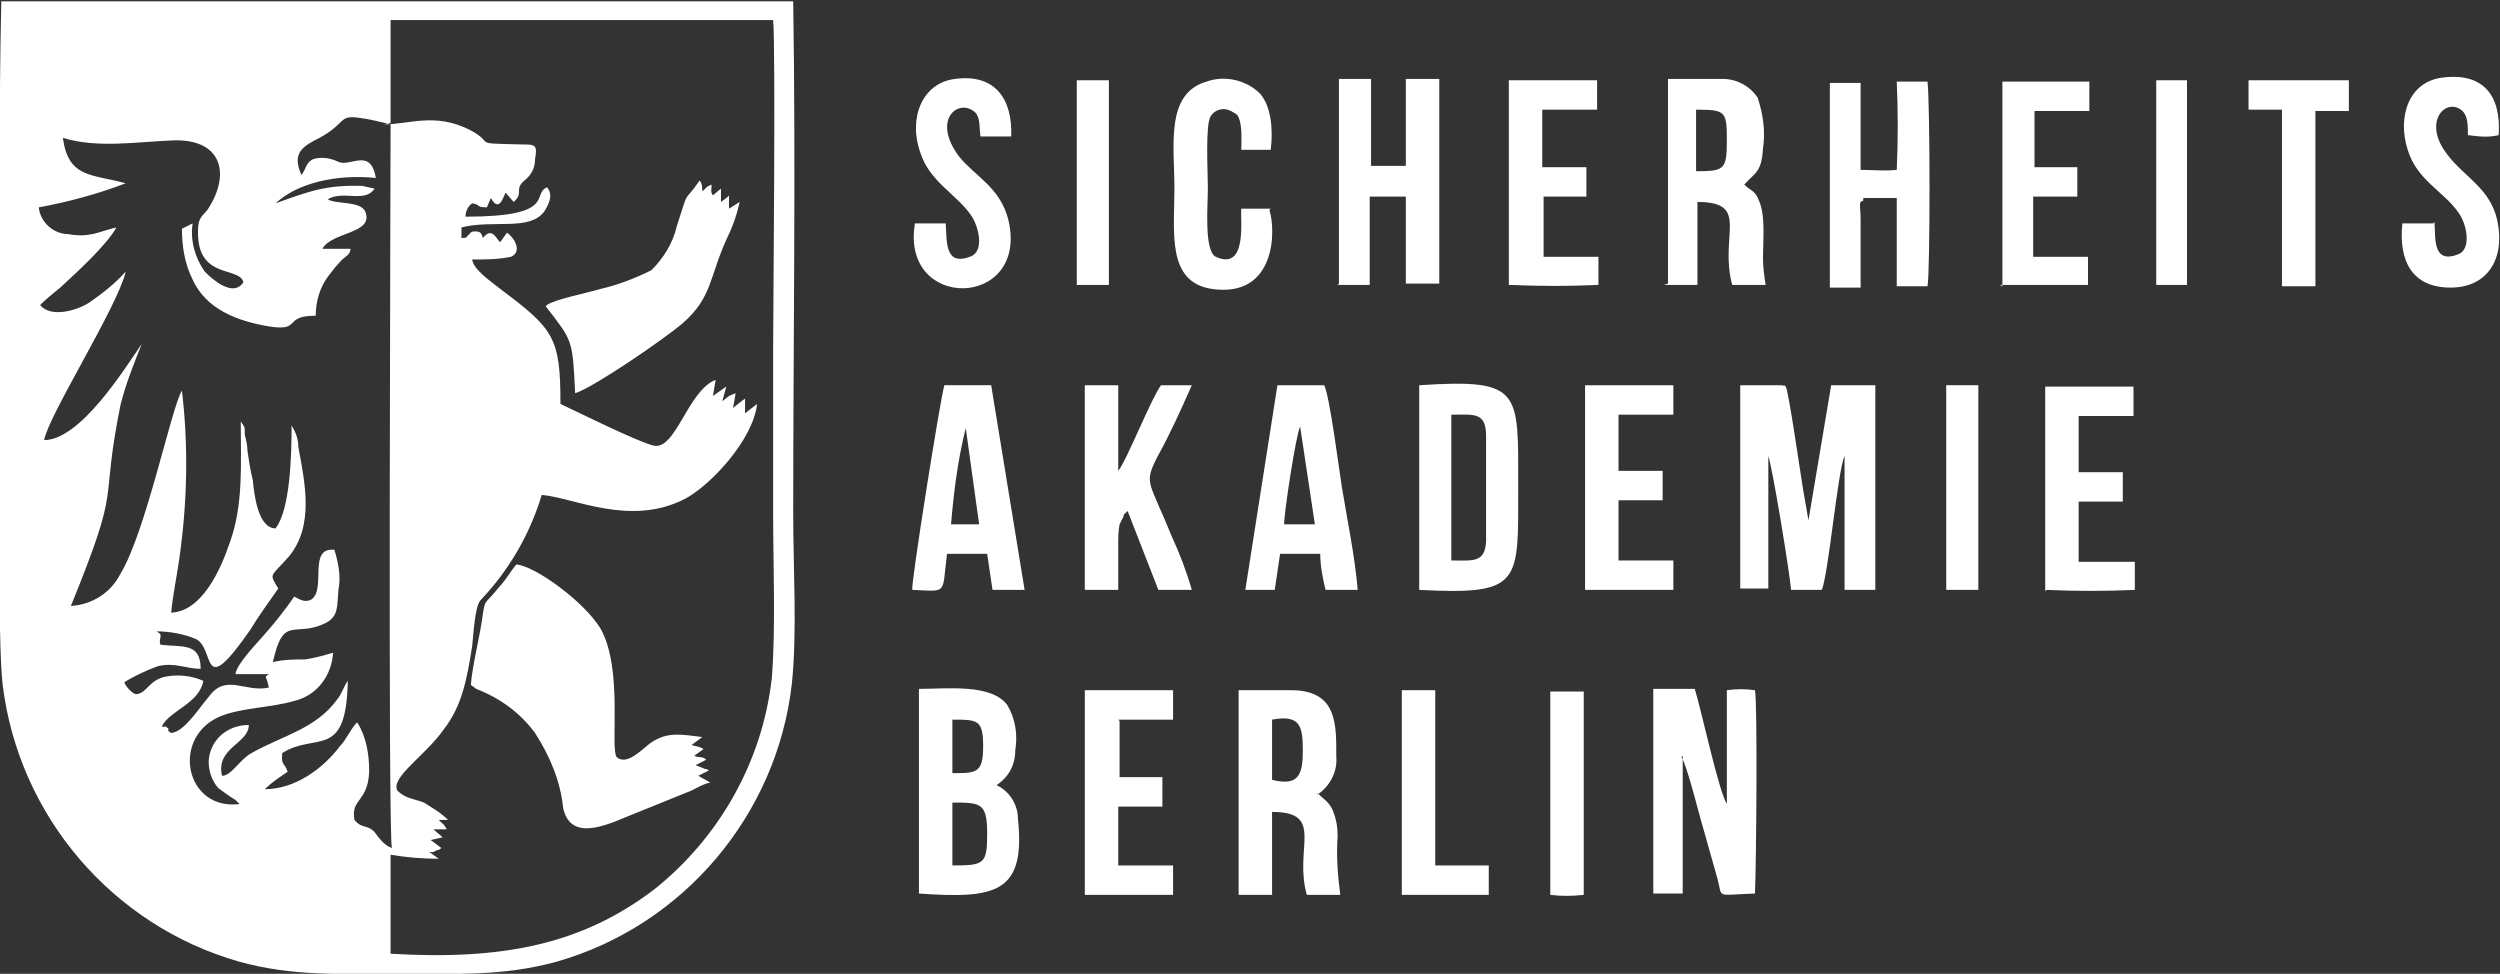
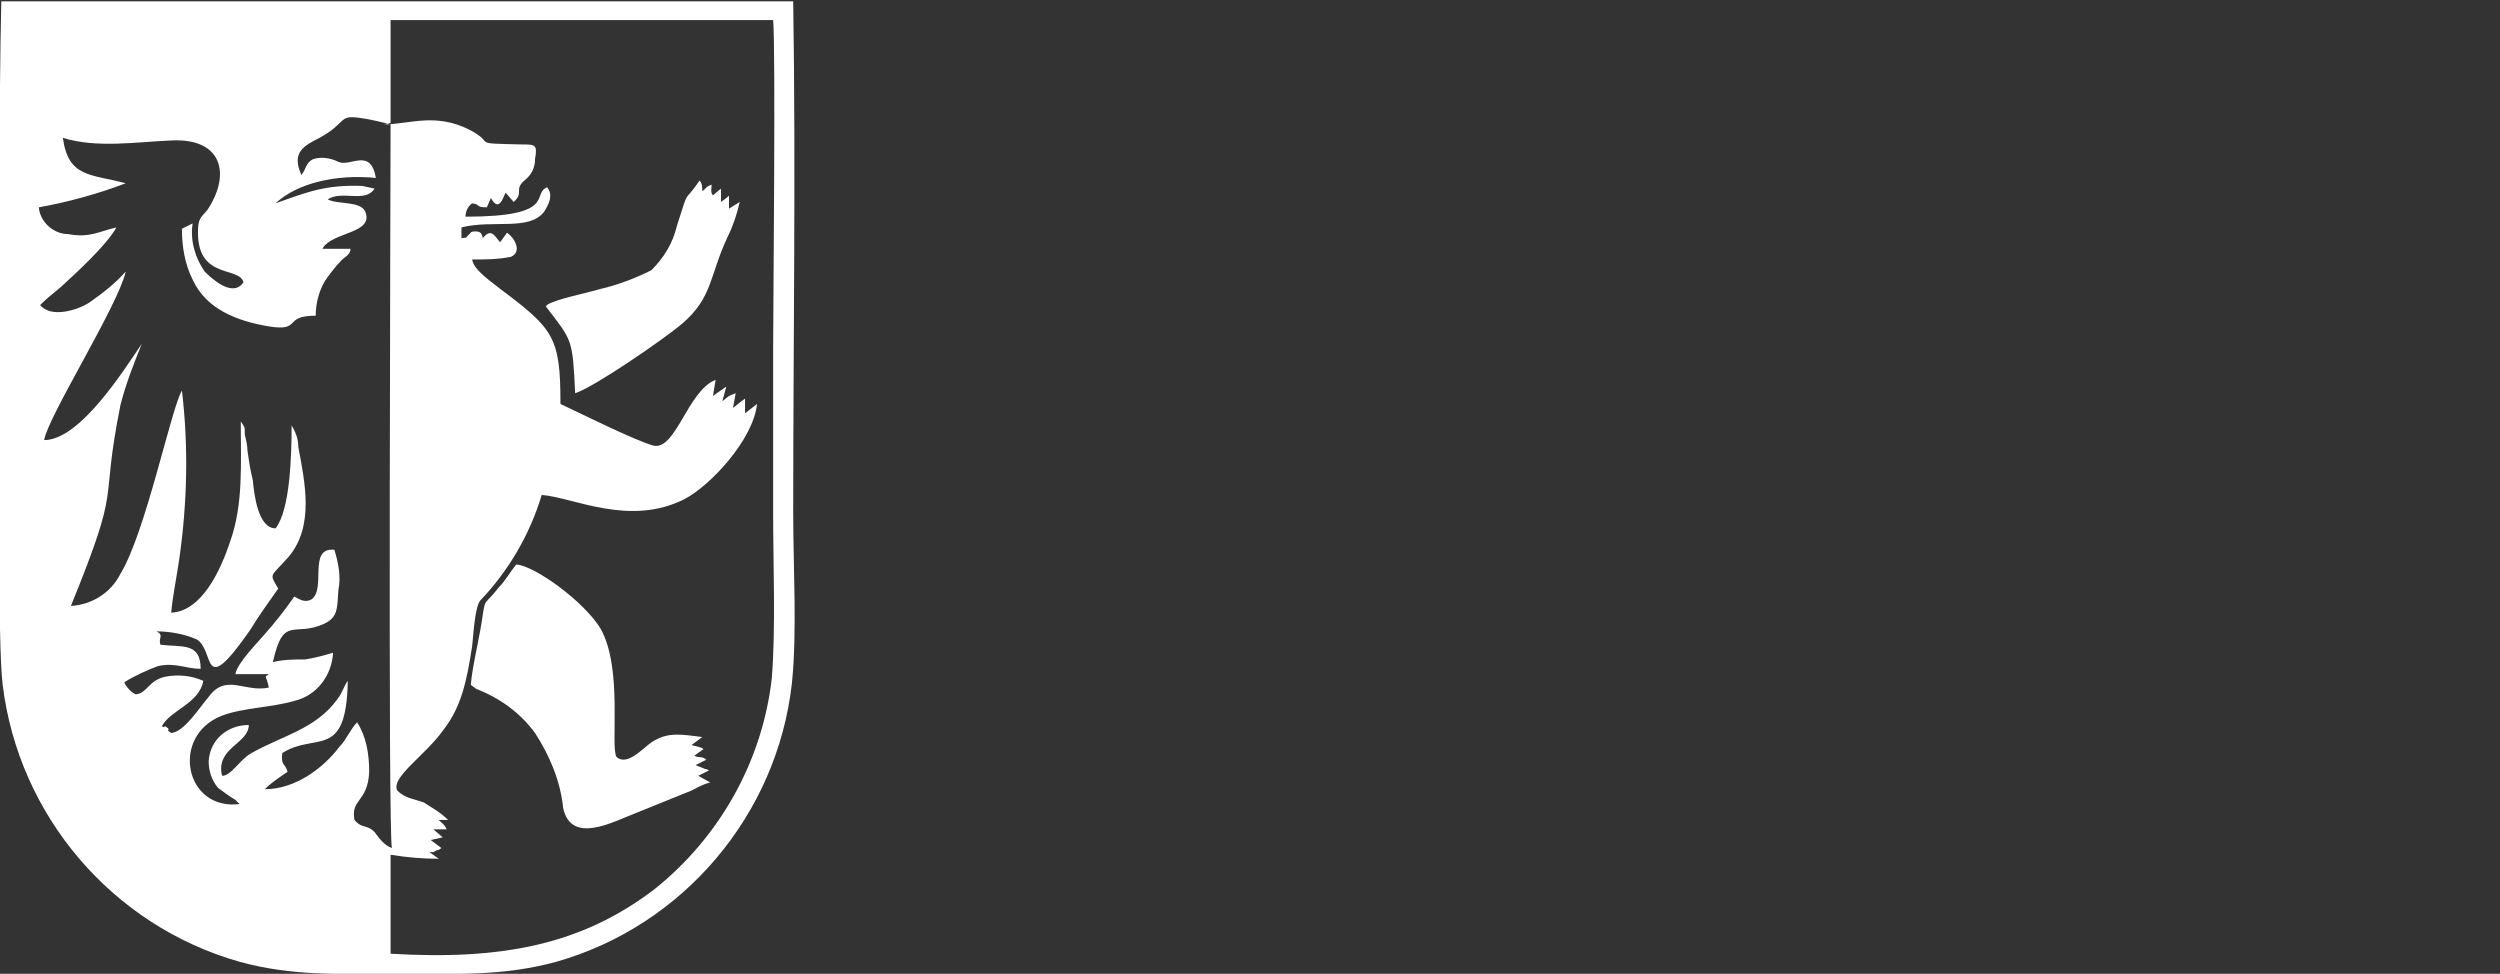
<svg xmlns="http://www.w3.org/2000/svg" version="1.1" viewBox="0 0 186.9 72.8">
  <rect x="0" y="0" width="186.9" height="72.8" fill="#333333" stroke="none" />
  <defs>
    <style>
      .cls-1 {
        fill: #fff;
        fill-rule: evenodd;
      }
    </style>
  </defs>
  <g>
    <g id="Ebene_1">
      <g>
        <path class="cls-1" d="M35.6,51.5c1.8.7,3.3,1.8,4.4,3.3,1.1,1.7,1.9,3.6,2.1,5.6.6,2.8,3.8,1,5.4.4l4.2-1.7c.4-.2.9-.5,1.4-.6l-.9-.5.8-.4c-.3-.2-.1,0-.5-.2l-.5-.2.8-.4c-.3-.3-.5-.1-.9-.3l.7-.5c-.3-.2-.6-.2-.9-.3l.8-.6c-1.6-.2-2.6-.4-3.8.4-.6.4-1.8,1.8-2.6,1.1-.5-.7.5-6.6-1.2-9.6-1.2-2-4.9-4.7-6.3-4.8-.5.6-.8,1.2-1.3,1.7-1.1,1.4-1,.8-1.2,2-.2,1.6-.8,3.9-.9,5.3M.1,0C-.1,8.5,0,17.2,0,25.7s-.2,22.2.2,25.5c1.2,9.8,8.2,18,17.7,20.7,4,1.1,7.5.9,11.8.9s7.9.2,11.9-.9c9.5-2.7,16.5-11,17.6-20.8.4-3.8.1-8.8.1-12.7,0-12.6.2-25.7,0-38.3H.1ZM29.2,9.2V1.5h28.6c.2,2.1,0,21.9,0,24.6v12.3c0,3.8.2,8.6-.1,12.3-.7,6.2-3.9,11.9-8.8,15.8-5.4,4.1-11.3,5.3-19.7,4.8v-7.4c1.2.2,2.4.3,3.6.3l-.7-.5h.3c.5-.3.2,0,.6-.3l-.8-.6.9-.2-.7-.6h1c-.2-.4-.3-.4-.6-.7.2,0,.2,0,.3,0,0,0,.1,0,.1,0h.3c-.6-.6-1.2-.9-1.8-1.3-.8-.3-1.4-.3-2-.9-.5-1,2.1-2.6,3.5-4.6,1.3-1.7,1.7-3.6,2.1-6.2.1-.9.2-2.9.6-3.4,2.1-2.2,3.7-4.9,4.6-7.9,2.4.2,6.6,2.4,10.7.3,1.9-1,5.1-4.4,5.4-7.1l-.9.7v-1.1c-.3.2-.5.4-.9.7l.2-1.1c-.6.2-.6.3-1,.6l.3-1.1-1,.7.2-1.2c-2.1.8-3,5.4-4.7,4.9-1.4-.4-5.4-2.4-6.9-3.1,0-5-.5-5.6-4.5-8.6-.6-.5-2-1.4-2.1-2.2,1,0,1.9,0,2.9-.2.9-.4.2-1.5-.3-1.8l-.5.7c-.3-.2-.6-1.2-1.3-.3-.1-.4-.2-.5-.6-.5-.3,0-.3.1-.4.2-.5.4.1.2-.6.3v-.8c2.4-.6,5.1.3,6.2-1.2.3-.5.7-1.2.2-1.8-1.2.5.8,2.2-6.1,2.2,0-.4.2-.8.5-1,.7.1.2.3,1.1.3l.3-.7c.6,1.1.9,0,1.1-.4l.6.7c.8-.7,0-.9.8-1.6.5-.4.8-.9.8-1.6.2-1.1,0-1.1-1-1.1-4-.1-1.8,0-3.9-1.1-2.6-1.3-4.5-.4-6.4-.4h0ZM22.5,13c-.7-1.6.2-2.1,1.4-2.7,2-1.1,1.4-1.7,2.9-1.5.8.1,1.6.3,2.4.5,0,4.5-.2,53.2.1,54.1-.6-.2-1-.8-1.3-1.2-.6-.6-.9-.2-1.5-.9-.3-1.6,1-1.3,1.1-3.6,0-1.3-.2-2.6-.9-3.7-.5.5-.8,1.3-1.3,1.8-1.2,1.6-3.3,3.2-5.6,3.2.5-.5,1.1-.9,1.7-1.3-.2-.7-.5-.4-.4-1.4,2.5-1.6,4.8.6,4.9-5.4-.3.4-.4.9-.8,1.4-1.6,2.2-4.1,2.7-6.4,4-.9.5-1.5,1.7-2.2,1.7-.5-2.1,2-2.4,2-3.8-1.6,0-2.9,1.1-3,2.7,0,.7.2,1.4.7,2,.4.3.8.6,1.3.9l.3.3s0,0,.1,0c-4.2.6-5.3-5.1-1.4-6.6,1.6-.6,3.7-.6,5.4-1.1,1.7-.4,2.8-1.9,2.9-3.6-.7.2-1.4.4-2.1.5-.8,0-1.6,0-2.4.2.8-3.6,1.6-1.8,3.9-2.9,1-.5.9-1.2,1-2.5.2-1,0-2-.3-3-2-.2-.6,2.9-1.7,3.7-.5.3-.9,0-1.3-.2-.7,1-1.4,1.9-2.2,2.8-.5.6-2.1,2.2-2.2,3h2.5c-.4.3-.2,0,0,1-1.8.4-3.2-1.1-4.5.7-.7.8-1.8,2.6-2.8,2.7-.5-.3,0-.2-.3-.4-.4-.3,0,.1-.4-.1.6-1.2,2.8-1.7,3.1-3.4-.9-.4-1.9-.5-2.9-.3-1.2.3-1.3,1.2-2.1,1.3-.3,0-.9-.7-.9-.9.8-.5,1.7-.9,2.5-1.2,1.3-.3,2.1.2,3.2.2,0-2-1.4-1.6-3-1.8-.2-.5.3-.7-.3-1,1,0,2.1.2,3,.6,1.4.8.3,4.6,4-.7.6-1,1.4-2.1,2.1-3.1-.7-1.2-.6-.8.8-2.4,1.9-2.3,1.2-5.5.7-8.2,0-.6-.2-1.1-.5-1.6,0,2.2-.1,6.3-1.2,7.7-1.3,0-1.6-2.5-1.7-3.6-.2-.8-.3-1.5-.4-2.2,0-.4-.1-.8-.2-1.2,0-.7,0-.5-.3-1,0,3.2.2,6.2-.8,9-.7,2.1-2.1,5.2-4.4,5.3.1-1.2.4-2.6.6-4,.6-4.2.7-8.4.2-12.6-.8,1.3-2.7,10.6-4.6,13.7-.7,1.4-2.1,2.3-3.7,2.4,3.9-9.6,2.1-7,3.7-15,.4-1.6,1-3.1,1.6-4.6-1.3,1.9-4.6,7.2-7.3,7.2.3-1.8,5.5-10,6.1-12.6-.8.9-1.7,1.6-2.7,2.3-.9.6-2.9,1.2-3.7.2.5-.5.9-.8,1.5-1.3,1.2-1.1,3.5-3.2,4.2-4.5-1.3.3-2,.8-3.6.5-1.1,0-2.1-.9-2.2-2,2.2-.4,4.4-1,6.5-1.8-2.6-.7-4.3-.4-4.7-3.4,2.5.8,5.6.3,8.1.2,3.8-.2,4.5,2.5,2.7,5.2-.5.6-.7.6-.7,1.7,0,3.5,3.1,2.5,3.4,3.7-.8,1.2-2.4-.3-2.9-.8-.7-1-1.1-2.3-.9-3.6l-.8.4c0,1.3.2,2.6.8,3.8,1,2.2,3.3,3.1,5.7,3.5,2.5.4,1-.8,3.5-.8,0-1,.3-2.1.9-2.9.3-.4.6-.8.9-1.1.3-.4.8-.5.8-1h-2.1c.7-1.3,3.9-1.1,3.2-2.8-.4-.8-2.1-.5-2.8-.9,1.1-.7,2.8.3,3.5-.8l-.9-.2c-2.7-.1-4,.4-6.5,1.3,1.6-1.5,4.5-2.2,7.5-1.9-.4-2.3-1.9-.8-2.8-1.2-.6-.3-1.3-.4-1.9-.2-.6.3-.5.8-.9,1.2h0ZM40.8,22.9c2,2.6,2,2.4,2.2,6.5,1.5-.5,6.7-4.1,8-5.2,2.3-2,2-3.5,3.4-6.5.4-.8.7-1.7.9-2.6l-.8.5v-1c.1,0-.6.5-.6.5h0c0,0,0-.2,0-.2v-.8c0,0-.6.5-.6.5-.2-.2-.1-.5-.1-.8-.5.2-.3.2-.7.5,0-.3,0-.6-.2-.8-1.3,1.9-.7.3-1.7,3.4-.3,1.3-1,2.4-1.9,3.3-1.2.6-2.5,1.1-3.8,1.4-1,.3-3.5.8-4,1.2Z" />
-         <path class="cls-1" d="M161.1,21.3h2.4s0-15.3,0-15.3h-2.3v15.3ZM145.4,44.1h2.5s0-15.3,0-15.3h-2.4v15.3ZM80.4,21.3h2.5s0-15.3,0-15.3h-2.4s0,15.3,0,15.3ZM115.9,66.9c.8.1,1.6.1,2.5,0v-15.2h-2.5v15.3ZM104.9,66.9h6.4v-2.2h-4v-13.1h-2.5v15.3ZM168.1,8.2h2.5v13.2h2.5s0-13.1,0-13.1h2.5c0,0,0-2.3,0-2.3h-7.5v2.2ZM149.5,21.3h6.6s0-2.1,0-2.1h-4.1s0-4.5,0-4.5h3.3v-2.2h-3.2s0-4.2,0-4.2h4.1v-2.2h-6.5v15.3ZM112.9,21.3c2.2.1,4.4.1,6.6,0v-2.1h-4.1v-4.5h3.2s0-2.2,0-2.2h-3.3v-4.3h4.1v-2.2h-6.6s0,15.3,0,15.3ZM153,44.1c2.2.1,4.4.1,6.6,0v-2.1h-4.2v-4.5h3.3s0-2.2,0-2.2h-3.3s0-4.2,0-4.2h4.1s0-2.2,0-2.2h-6.6s0,15.3,0,15.3ZM83.6,53.8h4.1v-2.2h-6.6v15.3h6.6v-2.2h-4.1v-4.4h3.3s0-2.2,0-2.2h-3.2s0-4.2,0-4.2ZM120.9,31h4.2s0-2.2,0-2.2h-6.6v15.3h6.6v-2.2h-4.1v-4.5h3.3s0-2.2,0-2.2h-3.3s0-4.2,0-4.2ZM70.6,16.7h-2.2c-1.1,6.6,8.5,6.4,7-.2-.6-2.5-2.5-3.3-3.7-4.8-2.1-2.8,0-4.4,1.2-3.3.4.4.3,1.1.4,1.8h2.3c.1-2.8-1.2-4.7-4.2-4.3-2.5.3-3.5,3-2.6,5.5.7,2.2,2.7,3.1,3.8,4.7.5.7,1.1,2.7-.1,3.1-1.9.7-1.7-1.2-1.8-2.5ZM181.9,16.7h-2.3c-.3,2.9.8,4.8,3.6,4.8s4.1-2.2,3.5-5c-.5-2.4-2.5-3.3-3.7-4.9-2-2.5-.1-4.4,1.1-3.3.4.4.4,1.1.4,1.8.8.1,1.5.2,2.3,0,.2-2.9-1.1-4.7-4.2-4.3-2.5.3-3.4,2.9-2.6,5.4.7,2.3,2.7,3.1,3.8,4.7.6.8,1,2.7,0,3.1-2,.8-1.7-1.3-1.8-2.4ZM95,15.6h-2.2c-.1.7.5,4.7-1.9,3.6-.9-.4-.6-3.9-.6-5.1s-.2-4.7.2-5.4c.4-.6,1.1-.7,1.7-.3,0,0,.2.1.3.2.4.6.3,1.8.3,2.6h2.2c.2-1.6,0-3.3-.8-4.2-1-1-2.6-1.4-4-.9-3.1.9-2.4,4.8-2.4,8s-.6,7,2.8,7.5c4.8.7,4.8-4.4,4.3-5.9h0ZM68.2,44.1c2.7.1,2.2.4,2.6-2.7h3s.4,2.7.4,2.7h2.4l-2.5-15.3h-3.5c-.3,1-2.5,14.8-2.4,15.3h0ZM71.1,39.2c.2-2.4.5-4.8,1.1-7.2l1,7.2h-2.1ZM95.7,41.4h3c0,.9.2,1.9.4,2.7h2.4c-.2-2.5-.8-5.3-1.2-7.8-.2-1.3-.9-6.7-1.3-7.5h-3.5l-2.4,15.3h2.2s.4-2.7.4-2.7ZM96,39.2c0-.9.9-6.8,1.2-7.3l1.1,7.3h-2.2ZM89.1,44.1c-.4-1.4-.9-2.7-1.5-4-1.7-4.2-2.1-3.9-1.1-5.9,1-1.8,1.8-3.6,2.6-5.4h-2.3c-.7.9-2.6,5.7-3.2,6.4v-6.4c0,0-2.5,0-2.5,0v15.3c0,0,2.5,0,2.5,0v-3.4c0-.5,0-1,.1-1.5,0,0,.2-.4.3-.6,0,0,0-.2.1-.2,0,0,.1-.1.2-.2l2.3,5.9h2.5ZM139.3,14.8h2.5s0,6.6,0,6.6h2.3c.2-.9.2-13.6,0-15.3h-2.3c.1,2.2.1,4.4,0,6.6-.9.1-1.8,0-2.7,0v-6.5c0,0-2.3,0-2.3,0v15.3h2.3s0-5,0-5c0-1.2-.2-1.4.2-1.5h0ZM100,21.3h2.4s0-6.6,0-6.6h2.7s0,6.5,0,6.5h2.5s0-15.3,0-15.3h-2.5s0,6.5,0,6.5h-2.6s0-6.5,0-6.5h-2.4v15.3ZM106.1,44.1c7.7.4,7.4-.5,7.4-7.7s.3-8.1-7.4-7.6v15.3ZM108.6,31c1.6,0,2.5-.2,2.5,1.6v7.9c-.1,1.6-1,1.4-2.6,1.4v-10.9ZM124.4,21.3h2.5v-6.2c4,0,1.6,2.5,2.6,6.2h2.5c-.1-.6-.2-1.3-.2-2,0-1.3.2-3.2-.3-4.3-.3-.8-.6-.7-1.1-1.2.8-.9,1.3-.9,1.4-2.7.2-1.3,0-2.6-.4-3.8-.6-.9-1.6-1.4-2.6-1.4-1.4,0-2.8,0-4.1,0v15.3ZM126.8,8.2c2.2,0,2.3.1,2.3,2.3s-.2,2.3-2.3,2.3v-4.7ZM98.5,59.4c.9-.6,1.5-1.7,1.4-2.8,0-2.4.1-4.9-3.2-5-1.4,0-2.7,0-4.1,0v15.3h2.5v-6.2c4,0,1.6,2.7,2.6,6.2h2.5c-.2-1.5-.3-2.9-.2-4.4,0-.7-.1-1.3-.4-2-.3-.6-.7-.8-1.1-1.2ZM95.1,53.8c2.1-.4,2.3.5,2.3,2.3s-.3,2.7-2.3,2.2v-4.6ZM74.5,58.7c.9-.6,1.4-1.5,1.4-2.6.2-1.2,0-2.4-.6-3.4-1.2-1.6-4.5-1.2-6.6-1.2v15.3c5.7.4,8,0,7.4-5.6,0-1.1-.7-2.1-1.6-2.5h0ZM71.2,53.8c1.9,0,2.3,0,2.3,2s-.5,2-2.3,2v-4ZM71.2,64.7v-4.7c2.1,0,2.6,0,2.6,2.3s-.2,2.4-2.6,2.4ZM125.7,56.6c.4.5,1.4,4.6,1.6,5.2l1.1,3.9c.4,1.5-.2,1.2,2.8,1.1.1-1.9.2-14.4,0-15.2-.7-.1-1.4-.1-2.1,0v8.5c-.6-.9-1.9-7-2.4-8.6h-3.1v15.3h2.2c0,0,0-10.3,0-10.3ZM130,44h2.2c0,.1,0-9.9,0-9.9.3.8,1.6,8.7,1.7,10h2.3c.5-1.2,1.2-9,1.7-10v10h2.3v-15.3h-3.3s-1.7,10.1-1.7,10.1l-.4-2.3c-.2-1.2-1.1-7.5-1.3-7.7-.2-.2,0,0-.3-.1h-3.1s0,15.2,0,15.2Z" />
      </g>
    </g>
  </g>
</svg>